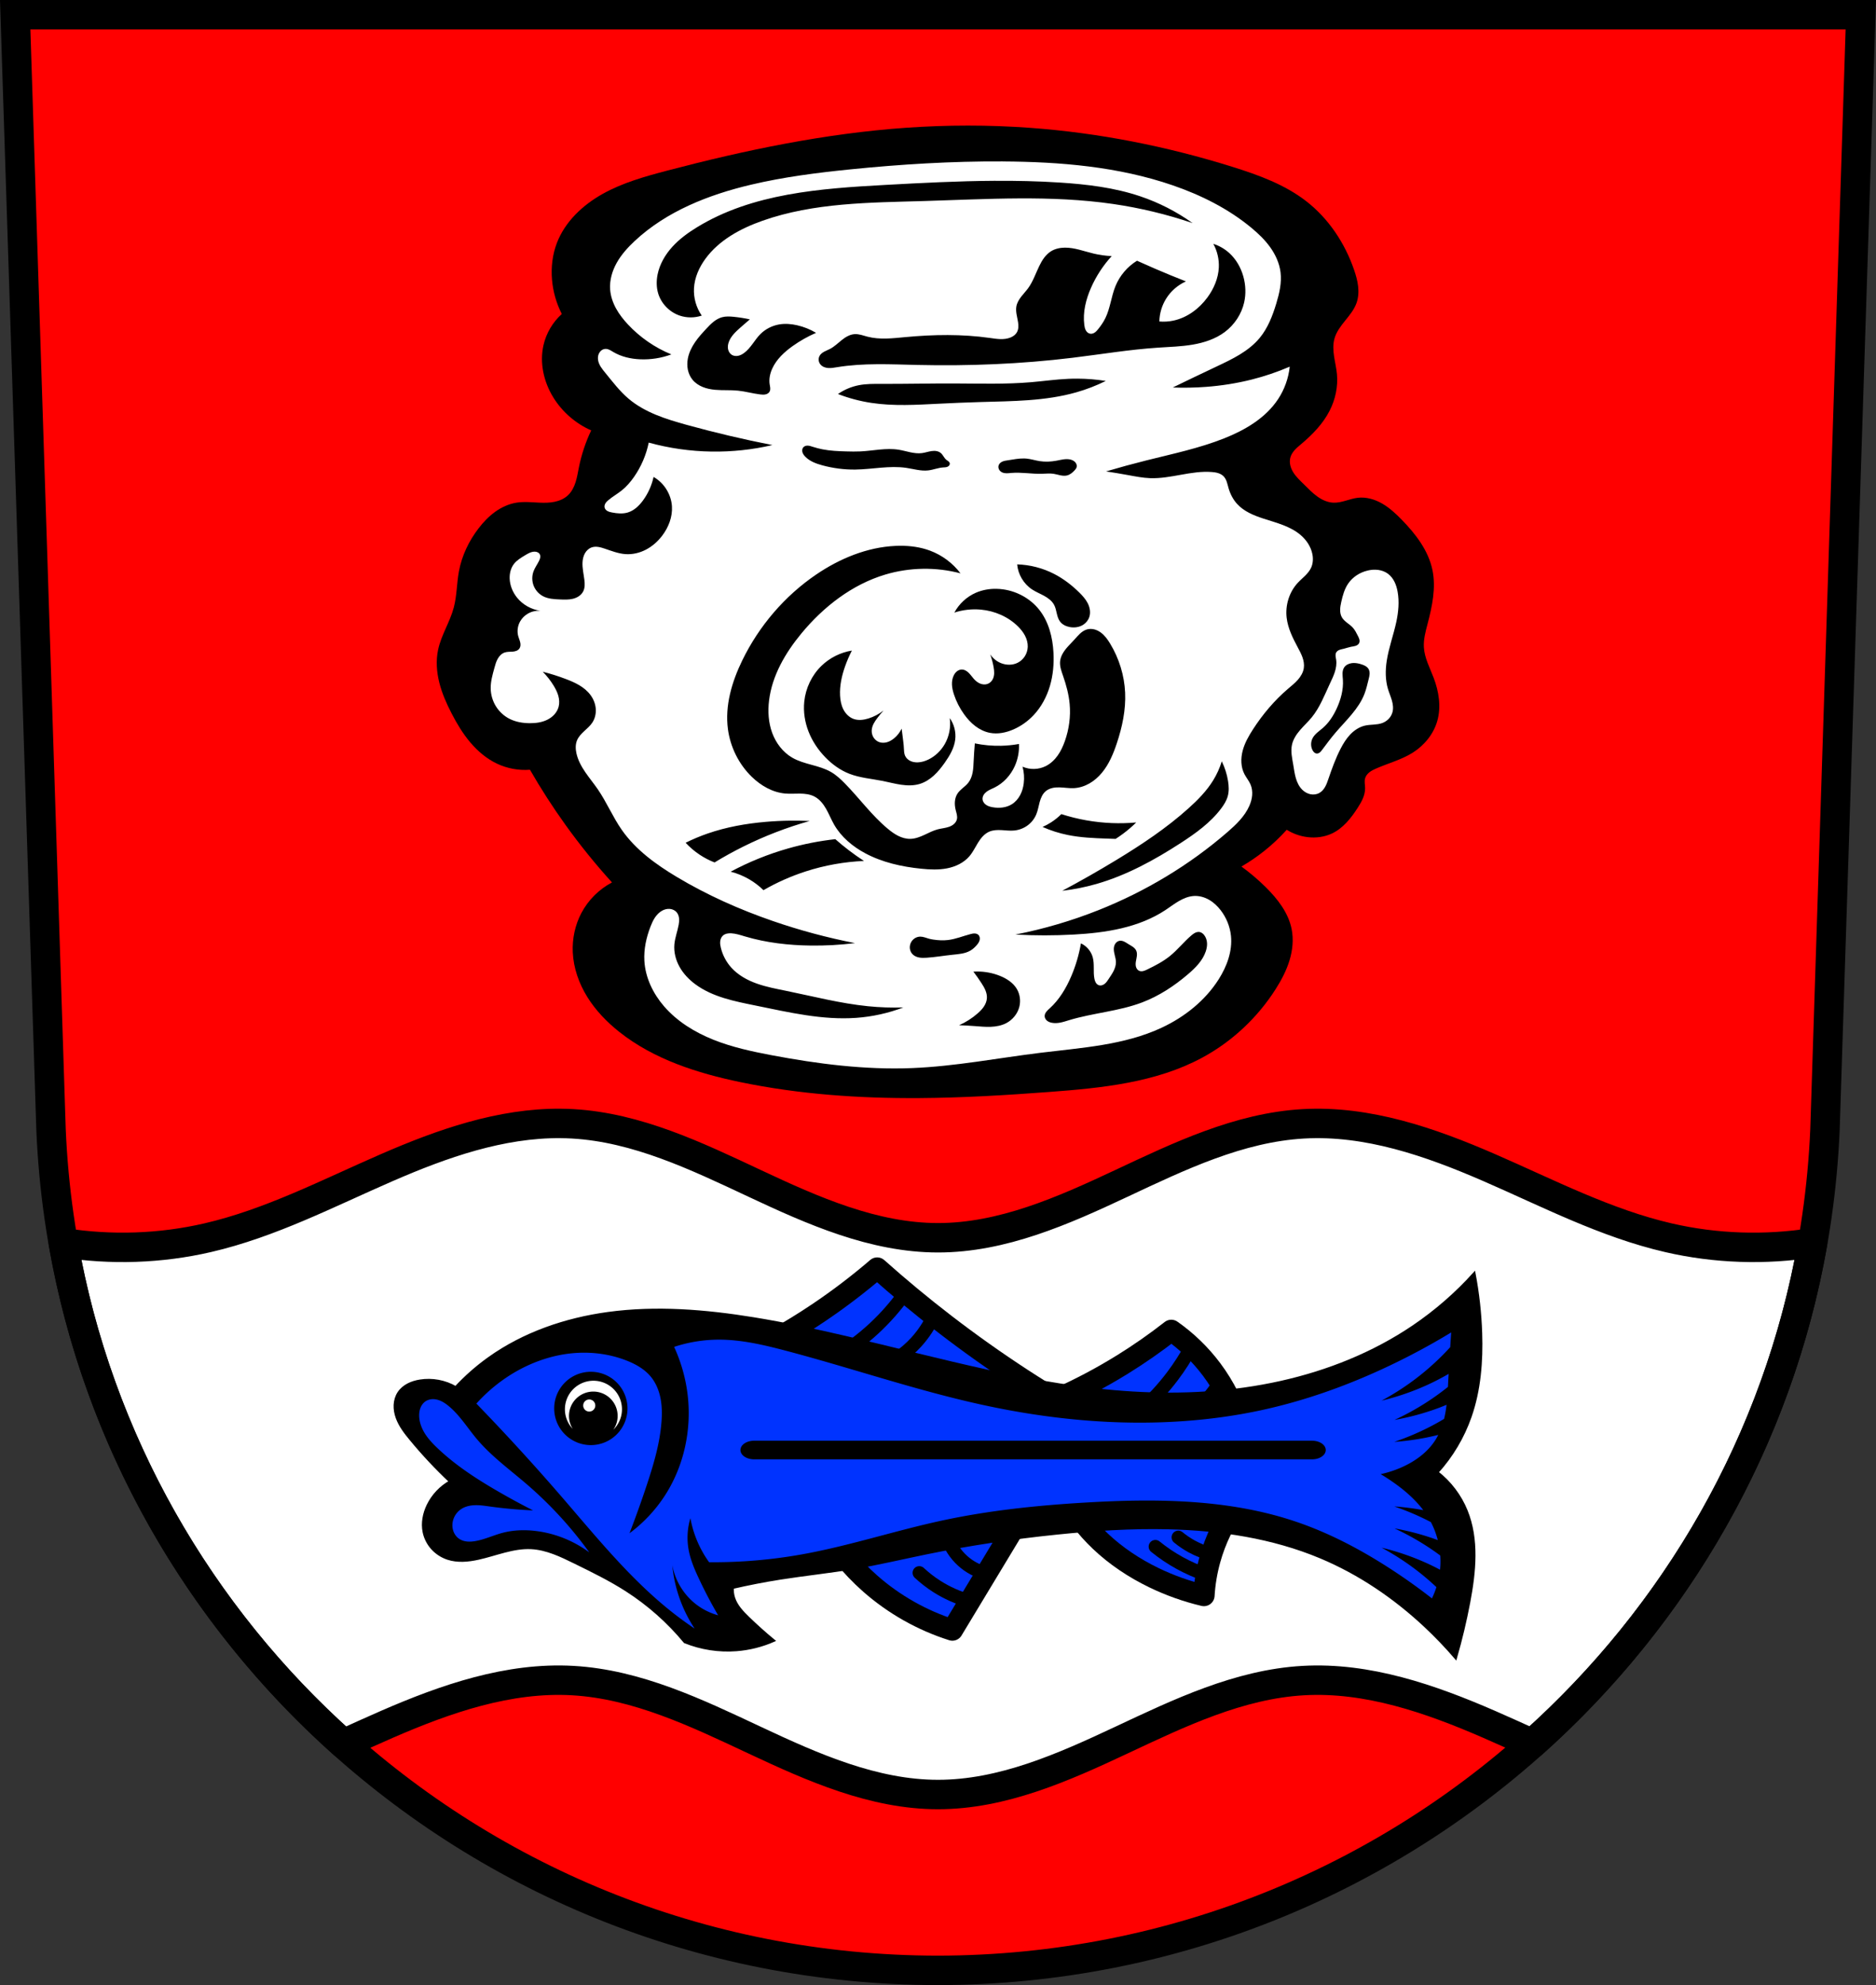
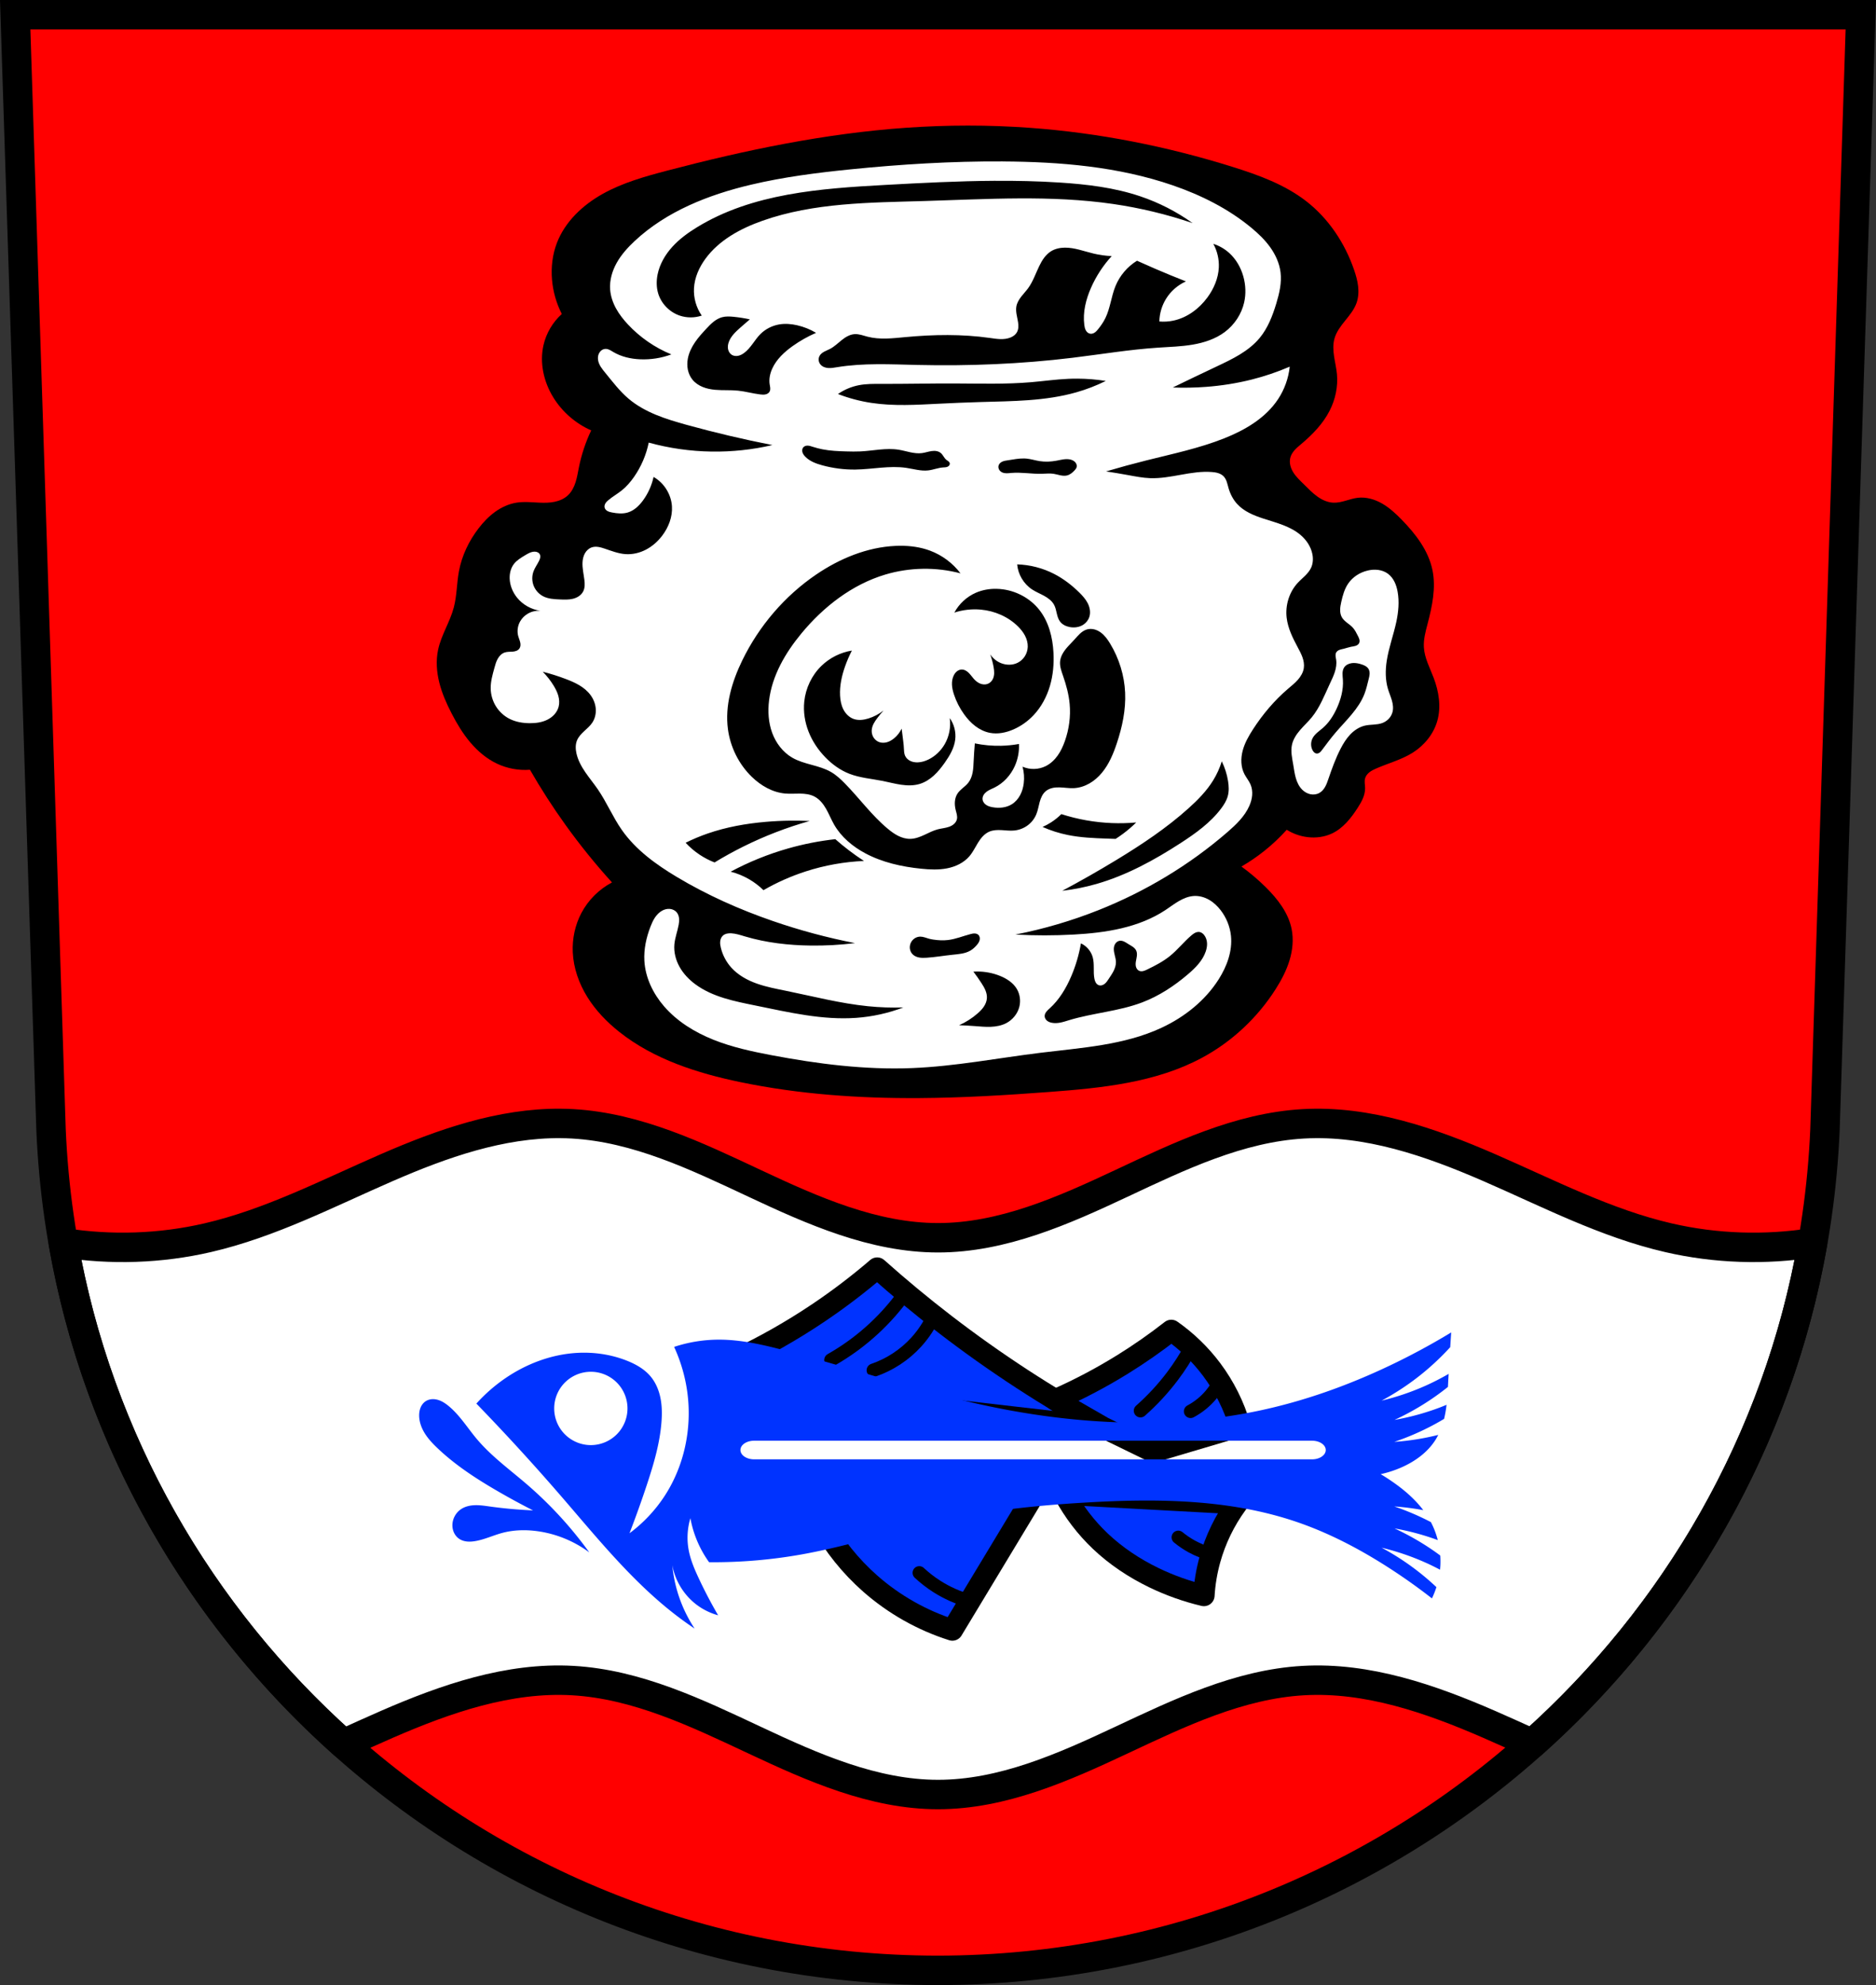
<svg xmlns="http://www.w3.org/2000/svg" width="701.33" height="741.77" viewBox="0 0 701.334 741.769">
  <rect x="0" y="0" width="701.334" height="741.769" fill="#333333" stroke="none" />
  <g transform="translate(-28.16-90.62)">
    <g fill-rule="evenodd">
      <path d="m33.841 96.12l13.398 416.62c7.415 175.25 153.92 314.05 331.59 314.14 177.51-.215 324.07-139.06 331.59-314.14l13.398-416.62h-344.98z" fill="#f00" />
      <g stroke="#000">
        <g stroke-width="11">
          <path d="m209.64 419.79c-22.429-.197-44.37 7.518-65.02 16.504-22.04 9.585-43.609 20.811-67.02 26.21-17.638 4.071-36.05 4.664-53.936 1.863 12.916 73.896 50.85 139.17 104.72 187.24 5.407-2.449 10.806-4.91 16.234-7.271 22.04-9.585 45.525-17.727 69.52-16.359 23.981 1.367 46.29 12.07 68.03 22.277 21.744 10.205 44.486 20.297 68.51 20.297 24.02 0 46.76-10.09 68.5-20.297 21.744-10.205 44.05-20.911 68.03-22.277 23.991-1.367 47.48 6.774 69.52 16.359 5.38 2.34 10.732 4.78 16.09 7.207 53.892-48.07 91.87-113.33 104.84-187.17-17.872 2.795-36.28 2.202-53.904-1.867-23.414-5.404-44.988-16.629-67.02-26.21-22.04-9.585-45.525-17.725-69.52-16.357-23.981 1.367-46.29 12.07-68.03 22.277-21.744 10.205-44.48 20.295-68.5 20.295-24.02 0-46.762-10.09-68.51-20.295-21.744-10.205-44.05-20.911-68.03-22.277-1.499-.085-2.997-.133-4.492-.146z" transform="translate(28.16 90.62)" fill="#fff" stroke-linejoin="round" />
          <path d="m33.84 96.12l13.398 416.62c7.415 175.25 153.92 314.05 331.59 314.14 177.51-.215 324.07-139.06 331.59-314.14l13.398-416.62h-344.98z" fill="none" />
        </g>
        <path d="m335.18 659.59c4.742 8.566 10.969 16.308 18.32 22.776 8.886 7.818 19.413 13.762 30.698 17.33l30.2-50.01c-10.714-2.297-21.741-3.132-32.679-2.476-16.13.969-32.06 5.205-46.543 12.378z" fill="#03f" stroke-linejoin="round" stroke-width="8" />
        <g fill="none" stroke-linecap="round" stroke-width="5">
          <path d="m390.72 688.89c-4.37-1.197-8.557-3.057-12.376-5.496-2.321-1.483-4.507-3.178-6.52-5.058" />
-           <path d="m396.94 678.6c-3.302-.83-6.395-2.481-8.921-4.765-2.682-2.424-4.719-5.557-5.845-8.993" />
        </g>
        <path d="m426.09 648.96c3.489 6.486 8.02 12.413 13.354 17.487 5.883 5.591 12.728 10.13 20.03 13.672 5.984 2.902 12.287 5.145 18.759 6.677.272-4.513 1.019-8.997 2.226-13.354 2.085-7.533 5.551-14.682 10.174-20.984l-64.54-3.497z" fill="#03f" stroke-linejoin="round" stroke-width="8" />
        <g fill="none" stroke-linecap="round" stroke-width="5">
-           <path d="m479.17 679.06c-3.457-1.168-6.81-2.644-10.01-4.405-3.2-1.763-6.244-3.811-9.08-6.111" />
          <path d="m481.06 671.4c-2.575-.669-5.067-1.659-7.4-2.939-1.771-.972-3.45-2.11-5.01-3.395" />
        </g>
        <path d="m302.55 599.04c10.919-5.102 21.444-11.05 31.45-17.766 7.685-5.16 15.06-10.774 22.09-16.805 8.148 7.263 16.558 14.231 25.21 20.887 18.719 14.403 38.566 27.339 59.3 38.652l-119.08-13.684-18.966-11.284z" fill="#03f" stroke-linejoin="round" stroke-width="8" />
        <g fill="none" stroke-linecap="round" stroke-width="5">
          <path d="m366.65 573.59c-3.441 4.871-7.391 9.383-11.765 13.438-4.882 4.526-10.292 8.483-16.09 11.764" />
          <path d="m377.24 582.2c-1.644 3.601-3.849 6.946-6.51 9.878-4.357 4.801-9.948 8.473-16.09 10.563" />
        </g>
        <path d="m422.67 613.69c8.67-3.81 17.07-8.227 25.12-13.21 6.309-3.903 12.403-8.153 18.246-12.724 5.776 4.04 10.903 9 15.12 14.645 4.742 6.338 8.339 13.53 10.563 21.13l-32.41 9.603-18.726-9.123-17.923-10.317z" fill="#03f" stroke-linejoin="round" stroke-width="8" />
        <g fill="none" stroke-linecap="round" stroke-width="5">
          <path d="m473.54 593.86c-2.064 3.815-4.413 7.475-7.02 10.939-3.548 4.713-7.577 9.06-12 12.964" />
          <path d="m484.18 606.78c-.888 1.776-1.983 3.45-3.255 4.975-2.126 2.55-4.751 4.683-7.682 6.242" />
        </g>
-         <path d="m309.93 583.34c-17.999-2.925-36.397-4.441-54.46-1.981-15.89 2.164-31.519 7.505-44.562 16.835-4.478 3.203-8.632 6.859-12.378 10.893-3.995-2.325-8.806-3.216-13.369-2.476-1.539.25-3.059.683-4.44 1.407-1.381.724-2.621 1.75-3.482 3.049-.885 1.336-1.347 2.931-1.425 4.532-.077 1.601.22 3.208.759 4.717 1.078 3.02 3.082 5.607 5.122 8.08 4.61 5.588 9.575 10.884 14.854 15.844-3.631 2.01-6.615 5.173-8.417 8.912-1.475 3.06-2.162 6.573-1.485 9.903.463 2.28 1.56 4.424 3.121 6.149 1.561 1.724 3.582 3.03 5.791 3.754 3.65 1.204 7.636.83 11.388 0 6.602-1.461 13.05-4.304 19.805-3.961 5.776.294 11.148 2.898 16.339 5.446 6.566 3.223 13.155 6.446 19.31 10.398 8.198 5.264 15.576 11.803 21.786 19.31 6.095 2.454 12.76 3.479 19.31 2.971 4.772-.37 9.479-1.547 13.864-3.466-3.242-2.684-6.381-5.493-9.408-8.417-2.231-2.155-4.47-4.483-5.446-7.427-.422-1.271-.591-2.625-.495-3.961 5.898-1.367 11.845-2.523 17.825-3.466 9.223-1.454 18.522-2.401 27.728-3.961 8.968-1.52 17.827-3.619 26.737-5.446 16.196-3.321 32.572-5.743 49.02-7.427 13.816-1.415 27.707-2.31 41.591-1.981 19.432.461 39.01 3.389 56.941 10.893 14.476 6.06 27.66 15.02 39.12 25.747 4.01 3.751 7.81 7.72 11.388 11.883 1.972-6.85 3.625-13.792 4.951-20.796 2.15-11.355 3.37-23.462-.99-34.16-2.293-5.628-6.091-10.635-10.893-14.359 5.461-6.01 9.698-13.13 12.378-20.796 3.479-9.951 4.311-20.657 3.961-31.19-.248-7.476-1.077-14.933-2.476-22.281-6.757 7.488-14.423 14.15-22.776 19.805-14.914 10.09-31.938 16.878-49.51 20.796-18.15 4.045-36.896 5.075-55.46 3.961-36.465-2.188-71.864-12.515-107.44-20.796-11.32-2.635-22.692-5.068-34.16-6.932z" />
      </g>
      <path d="m570.69 588.5c-7.447 4.516-15.12 8.654-22.988 12.395-15.677 7.457-32.14 13.338-49.13 16.904-9.136 1.918-18.411 3.164-27.723 3.83-25.27 1.808-50.75-.674-75.5-6.084-24.897-5.442-49.05-13.808-73.7-20.285-8.195-2.154-16.544-4.11-25.02-4.057-5.581.035-11.155.952-16.453 2.705 2.495 5.419 4.174 11.215 4.959 17.13 1.757 13.228-1.114 27.1-8.34 38.31-3.53 5.481-8.06 10.317-13.297 14.199 2.327-6.03 4.508-12.12 6.537-18.256 2.501-7.563 4.787-15.274 5.408-23.21.235-3 .227-6.04-.357-8.994-.584-2.953-1.768-5.826-3.699-8.135-2.283-2.729-5.484-4.541-8.789-5.859-5.979-2.386-12.508-3.327-18.934-2.93-9.506.587-18.732 4.088-26.594 9.465-3.964 2.712-7.605 5.898-10.818 9.467 10.92 11.264 21.519 22.841 31.779 34.709 13.403 15.504 26.375 31.649 42.596 44.17 2.344 1.81 4.75 3.539 7.213 5.184-2.833-4.279-5.02-8.983-6.469-13.906-.936-3.182-1.564-6.455-1.871-9.758 1.062 5.883 4.437 11.316 9.24 14.875 2.362 1.75 5.05 3.057 7.889 3.832-2.607-4.472-5.01-9.06-7.211-13.75-1.629-3.474-3.156-7.04-3.832-10.816-.696-3.887-.463-7.939.676-11.721.621 3.423 1.685 6.764 3.156 9.916 1.07 2.292 2.353 4.484 3.83 6.537 11.627.103 23.264-.879 34.709-2.93 17.653-3.163 34.758-8.84 52.29-12.621 17.78-3.835 35.932-5.705 54.09-6.762 26.378-1.535 53.41-1.282 78.43 7.211 11.928 4.049 23.19 9.91 33.809 16.68 5.82 3.709 11.462 7.695 16.902 11.943.659-1.36 1.217-2.768 1.678-4.207-2.246-2.111-4.588-4.121-7.03-6.01-4.234-3.277-8.741-6.201-13.459-8.732 5.747 1.378 11.364 3.298 16.752 5.727 1.725.778 3.419 1.624 5.094 2.504.049-.484.09-.968.117-1.453.072-1.282.05-2.567-.035-3.848-1.035-.766-2.08-1.518-3.145-2.242-4.428-3.01-9.106-5.654-13.971-7.891 5.511.968 10.933 2.435 16.186 4.363-.598-2.331-1.459-4.591-2.58-6.721-4.404-2.292-8.978-4.259-13.682-5.848 3.635.25 7.256.714 10.838 1.383-2.96-3.909-6.73-7.219-10.74-10.07-1.681-1.197-3.411-2.325-5.184-3.381 2.628-.572 5.198-1.403 7.662-2.479 5.12-2.235 9.874-5.639 12.848-10.367.371-.59.702-1.202 1.016-1.822-5.389 1.35-10.897 2.229-16.439 2.609 5.073-1.714 10-3.85 14.723-6.379 1.316-.705 2.611-1.446 3.893-2.211.219-.887.404-1.782.559-2.68.148-.857.264-1.719.367-2.582-.795.326-1.589.655-2.393.959-5.527 2.093-11.251 3.665-17.07 4.688 4.865-2.237 9.543-4.88 13.971-7.891 2.062-1.402 4.067-2.886 6.01-4.443.032-.628.064-1.257.096-1.885.049-.994.113-1.988.166-2.982-2.699 1.555-5.467 2.991-8.307 4.271-5.388 2.429-11 4.348-16.752 5.727 4.718-2.532 9.225-5.455 13.459-8.732 4.379-3.389 8.459-7.162 12.193-11.25.12-1.838.234-3.676.367-5.514m-321.643 14.707a13.701 13.701 0 0 1 13.701 13.701 13.701 13.701 0 0 1 -13.701 13.701 13.701 13.701 0 0 1 -13.701 -13.701 13.701 13.701 0 0 1 13.701 -13.701m-58.965 10.23c-.196 0-.391.008-.586.027-.779.077-1.545.324-2.201.752-.855.557-1.496 1.408-1.889 2.35-.392.942-.545 1.97-.539 2.99.014 2.385.879 4.71 2.146 6.73 1.267 2.02 2.927 3.764 4.652 5.41 6.733 6.422 14.606 11.526 22.66 16.186 4.305 2.491 8.677 4.865 13.11 7.121-5.414-.227-10.818-.712-16.186-1.455-1.813-.251-3.633-.533-5.463-.484-1.829.048-3.691.448-5.219 1.455-1.797 1.184-3.02 3.201-3.238 5.342-.113 1.112.039 2.255.479 3.283.44 1.028 1.172 1.936 2.111 2.543.843.545 1.83.84 2.828.945.998.105 2.01.025 2.998-.137 3.508-.573 6.764-2.155 10.197-3.074 4.255-1.139 8.747-1.243 13.11-.648 7 .954 13.754 3.711 19.424 7.932-6.737-9.346-14.579-17.895-23.309-25.412-6.406-5.516-13.334-10.524-18.775-16.994-3.48-4.138-6.346-8.867-10.521-12.303-1.209-.995-2.545-1.882-4.053-2.305-.565-.158-1.152-.251-1.738-.254m120.01 15.535h208.59c2.832 0 5.113 1.551 5.113 3.477 0 1.926-2.281 3.477-5.113 3.477h-208.59c-2.832 0-5.111-1.551-5.111-3.477 0-1.926 2.279-3.477 5.111-3.477" fill="#03f" />
    </g>
-     <path d="m250.015 606.558a10.664 10.664 0 0 0 -10.664 10.664 10.664 10.664 0 0 0 2.92 7.322 9.095 9.095 0 0 1 -1.4 -4.842 9.095 9.095 0 0 1 9.094 -9.096 9.095 9.095 0 0 1 9.096 9.096 9.095 9.095 0 0 1 -1.615 5.166 10.664 10.664 0 0 0 3.234 -7.646 10.664 10.664 0 0 0 -10.664 -10.664m-1.568 6.998a2.261 2.261 0 0 0 -2.26 2.262 2.261 2.261 0 0 0 2.26 2.26 2.261 2.261 0 0 0 2.262 -2.26 2.261 2.261 0 0 0 -2.262 -2.262" fill="#fff" />
    <g fill-rule="evenodd">
      <path d="m256.94 420.36c-4.846 2.552-8.893 6.599-11.445 11.445-2.357 4.475-3.436 9.597-3.205 14.65.271 5.919 2.315 11.688 5.442 16.721 3.127 5.03 7.31 9.357 11.955 13.04 12.937 10.247 29.16 15.422 45.32 18.77 21.944 4.546 44.43 6.093 66.84 5.952 16.197-.102 32.376-1.079 48.53-2.289 19.645-1.471 39.887-3.467 57.23-12.819 11.144-6.01 20.681-14.949 27.468-25.637 2.126-3.348 3.998-6.889 5.155-10.683 1.157-3.794 1.577-7.861.797-11.75-1.218-6.069-5.218-11.207-9.614-15.565-2.847-2.823-5.911-5.428-9.156-7.783 3.044-1.761 5.954-3.752 8.698-5.951 2.952-2.365 5.711-4.971 8.241-7.783 2.353 1.467 5.03 2.412 7.783 2.747 3.105.378 6.331-.032 9.156-1.373 4.149-1.97 7.136-5.747 9.614-9.614.714-1.114 1.402-2.252 1.915-3.472.513-1.22.849-2.53.832-3.853-.008-.613-.091-1.223-.131-1.835-.04-.612-.034-1.236.131-1.827.256-.916.884-1.694 1.633-2.281.748-.587 1.616-1 2.487-1.381 4.578-2 9.51-3.281 13.734-5.952 4.328-2.736 7.774-6.973 9.156-11.903 1.472-5.251.562-10.925-1.373-16.02-1.429-3.763-3.429-7.427-3.662-11.445-.171-2.943.627-5.846 1.373-8.698 1.722-6.583 3.207-13.479 1.831-20.14-1.502-7.277-6.256-13.451-11.445-18.77-2.224-2.28-4.582-4.478-7.342-6.069-2.76-1.59-5.975-2.545-9.139-2.172-1.551.183-3.046.675-4.548 1.104-1.502.429-3.048.799-4.608.727-2.21-.102-4.301-1.093-6.089-2.397-1.788-1.304-3.319-2.92-4.898-4.47-1.411-1.385-2.884-2.744-3.934-4.419-.525-.838-.939-1.752-1.152-2.717-.213-.965-.22-1.984.05-2.935.3-1.06.931-2 1.675-2.815.744-.813 1.603-1.51 2.445-2.221 4.165-3.514 8.05-7.511 10.53-12.361 2.158-4.212 3.194-9.02 2.747-13.734-.212-2.226-.746-4.408-1.075-6.62-.329-2.212-.449-4.504.159-6.656.712-2.522 2.362-4.659 4.01-6.699 1.646-2.039 3.357-4.108 4.233-6.578.704-1.985.827-4.144.591-6.237-.236-2.093-.822-4.132-1.506-6.124-3.43-9.989-9.513-19.16-17.855-25.637-8.02-6.232-17.773-9.781-27.468-12.819-24.614-7.712-50.09-12.756-75.81-14.629-15.447-1.125-30.974-1.108-46.42-.021-30.2 2.125-59.99 8.324-89.27 16.02-8.264 2.173-16.587 4.503-24.05 8.663-7.464 4.16-14.09 10.371-17.15 18.348-1.669 4.349-2.227 9.09-1.831 13.734.38 4.455 1.631 8.835 3.662 12.819-3.397 3.058-5.823 7.179-6.846 11.634-1.519 6.609.092 13.72 3.642 19.497 3.335 5.428 8.358 9.802 14.192 12.361-2.076 4.369-3.618 8.993-4.578 13.734-.381 1.88-.672 3.785-1.251 5.614-.578 1.829-1.469 3.605-2.87 4.915-1.361 1.274-3.138 2.041-4.962 2.424-1.824.382-3.705.399-5.568.323-2.903-.118-5.829-.456-8.698 0-2.891.46-5.622 1.722-7.998 3.432-2.376 1.71-4.411 3.86-6.194 6.182-3.61 4.701-6.241 10.196-7.325 16.02-.832 4.473-.757 9.103-1.915 13.504-1.432 5.44-4.688 10.296-5.868 15.796-.868 4.047-.564 8.286.442 12.301 1.01 4.01 2.695 7.828 4.594 11.505 1.969 3.812 4.186 7.522 6.954 10.801 2.767 3.279 6.109 6.128 9.985 7.969 3.828 1.819 8.135 2.616 12.361 2.289 4.075 7.085 8.508 13.963 13.276 20.601 5.384 7.495 11.195 14.683 17.397 21.517" />
      <path d="m374.82 60.32c-19.03-.106-38.06 1.061-56.998 2.975-12.453 1.258-24.901 2.844-37.08 5.723-15.856 3.747-31.592 9.932-43.492 21.06-2.553 2.387-4.929 5.01-6.648 8.05-1.719 3.043-2.757 6.541-2.508 10.03.178 2.482 1 4.892 2.193 7.08 1.192 2.184 2.748 4.153 4.445 5.973 4.525 4.851 10.111 8.705 16.252 11.215-3.719 1.375-7.713 2-11.674 1.832-3.513-.151-7.05-.948-10.07-2.748-.431-.257-.851-.534-1.303-.754-.452-.22-.941-.38-1.443-.389-.474-.008-.947.122-1.357.359-.411.237-.76.578-1.02.975-.52.793-.676 1.789-.549 2.729.127.94.521 1.828 1.021 2.633.501.805 1.111 1.538 1.711 2.271 2.733 3.341 5.359 6.816 8.646 9.613 6.111 5.198 14.03 7.671 21.762 9.803 10.583 2.918 21.275 5.439 32.05 7.555-7.44 1.728-15.09 2.546-22.727 2.432-7.937-.119-15.857-1.247-23.512-3.348-.933 4.587-2.815 8.979-5.494 12.818-1.303 1.867-2.801 3.612-4.578 5.04-1.621 1.298-3.456 2.316-5.04 3.664-.411.351-.809.729-1.084 1.193-.138.232-.244.486-.299.75-.054.264-.055.541 0 .803.07.283.215.544.406.764.191.22.427.398.682.539.509.283 1.087.416 1.658.529 1.966.389 4.03.583 5.951 0 2.38-.723 4.264-2.564 5.723-4.578 1.876-2.591 3.209-5.574 3.891-8.699 3.918 2.218 6.59 6.495 6.867 10.988.243 3.937-1.268 7.852-3.662 10.986-1.619 2.12-3.655 3.94-6.02 5.178-2.362 1.238-5.056 1.88-7.717 1.689-2.685-.192-5.229-1.205-7.781-2.061-.777-.261-1.565-.508-2.377-.625-.812-.117-1.656-.097-2.432.168-1.085.37-1.974 1.208-2.539 2.205-.565.997-.824 2.145-.895 3.289-.137 2.225.414 4.425.688 6.637.091.735.151 1.478.1 2.217-.051.739-.215 1.476-.557 2.133-.374.72-.952 1.327-1.625 1.781-.673.454-1.438.761-2.227.953-1.577.384-3.226.313-4.848.242-2.11-.092-4.292-.197-6.18-1.145-1.644-.825-2.962-2.277-3.629-3.99-.667-1.714-.679-3.672-.035-5.395.514-1.376 1.414-2.573 2.061-3.893.193-.395.367-.806.434-1.24.066-.435.018-.898-.205-1.277-.181-.307-.467-.544-.791-.693-.324-.149-.683-.215-1.039-.223-.661-.015-1.315.162-1.922.424-.607.262-1.174.61-1.74.951-1.499.904-3.05 1.818-4.121 3.203-1.191 1.54-1.674 3.549-1.602 5.494.096 2.578 1.128 5.085 2.746 7.096 2.156 2.679 5.369 4.461 8.773 4.93-1.607-.127-3.25.226-4.652 1.021-1.235.701-2.284 1.737-2.977 2.977-.923 1.653-1.192 3.67-.688 5.494.212.767.553 1.495.73 2.271.088.388.136.789.102 1.186-.034.397-.152.79-.373 1.121-.271.406-.687.701-1.139.887-.452.185-.939.265-1.426.305-.973.079-1.976-.002-2.904.299-.582.188-1.111.522-1.559.939-.448.417-.815.917-1.113 1.451-.597 1.068-.919 2.263-1.244 3.443-.681 2.476-1.401 4.987-1.373 7.555.025 2.36.701 4.711 1.941 6.719 1.241 2.01 3.044 3.668 5.154 4.727 2.321 1.164 4.956 1.591 7.553 1.602 2.23.009 4.507-.292 6.506-1.281 1-.495 1.921-1.16 2.666-1.99.745-.83 1.31-1.828 1.588-2.908.341-1.326.241-2.742-.127-4.061-.368-1.319-.996-2.551-1.705-3.723-1.157-1.911-2.544-3.683-4.121-5.266 2.949.748 5.856 1.666 8.699 2.748 1.725.656 3.435 1.376 5.02 2.326 1.582.95 3.04 2.141 4.139 3.625 1.09 1.472 1.808 3.233 1.963 5.059.154 1.826-.269 3.711-1.275 5.242-.807 1.229-1.949 2.192-3.03 3.191-1.079.999-2.134 2.088-2.695 3.447-.622 1.506-.575 3.214-.23 4.807.558 2.578 1.851 4.942 3.338 7.121 1.487 2.179 3.182 4.207 4.674 6.383 3.31 4.826 5.58 10.309 8.928 15.11 5.209 7.47 12.787 12.949 20.602 17.625 11.329 6.78 23.456 12.177 35.938 16.48 10.02 3.454 20.275 6.209 30.674 8.24-5.465.673-10.975.979-16.48.916-8.346-.096-16.723-1.05-24.723-3.434-1.654-.493-3.312-1.05-5.04-1.145-.571-.031-1.15-.009-1.705.127-.555.136-1.088.392-1.5.789-.583.562-.885 1.37-.955 2.176-.07.806.071 1.617.268 2.402.677 2.709 2.02 5.251 3.893 7.324 2.543 2.818 5.977 4.708 9.555 5.977 3.577 1.269 7.328 1.962 11.05 2.723 10.122 2.07 20.16 4.684 30.443 5.723 4.409.445 8.848.598 13.277.457-5.644 2.145-11.604 3.462-17.627 3.893-12.617.902-25.14-2.052-37.539-4.578-7.919-1.614-16.177-3.189-22.662-8.01-2.347-1.745-4.415-3.905-5.844-6.457-1.429-2.552-2.195-5.509-1.939-8.422.219-2.492 1.163-4.863 1.604-7.326.14-.784.229-1.583.148-2.375-.08-.792-.339-1.581-.836-2.203-.627-.783-1.603-1.25-2.602-1.342-.999-.092-2.01.173-2.893.656-1.1.604-1.995 1.536-2.691 2.58-.696 1.044-1.205 2.201-1.658 3.371-1.581 4.078-2.543 8.452-2.289 12.818.364 6.252 3.233 12.199 7.326 16.939 4.917 5.694 11.521 9.744 18.508 12.533 6.987 2.789 14.387 4.384 21.779 5.779 17.279 3.261 34.848 5.506 52.42 4.807 16.13-.642 32.05-3.755 48.07-5.723 15.385-1.889 31.28-2.825 45.32-9.385 8.551-3.994 16.234-10.115 21.289-18.08 3.072-4.844 5.174-10.547 4.578-16.252-.364-3.483-1.74-6.849-3.891-9.613-1.188-1.526-2.62-2.881-4.299-3.842-1.679-.96-3.613-1.514-5.545-1.424-2.02.095-3.956.882-5.709 1.895-1.753 1.013-3.36 2.255-5.05 3.371-10 6.61-22.365 8.505-34.34 9.156-7.241.394-14.505.394-21.746 0 10.63-2.082 21.07-5.151 31.13-9.156 17.48-6.956 33.845-16.761 48.07-29.07 3.263-2.824 6.498-5.893 8.24-9.842.555-1.259.95-2.597 1.063-3.969.113-1.371-.063-2.778-.605-4.04-.594-1.385-1.598-2.554-2.289-3.893-1.364-2.645-1.411-5.824-.658-8.703.753-2.879 2.247-5.507 3.863-8.01 3.627-5.606 7.973-10.767 13.05-15.11 1.27-1.087 2.593-2.127 3.701-3.379 1.109-1.252 2.01-2.75 2.252-4.404.201-1.362-.052-2.759-.514-4.057-.461-1.297-1.125-2.513-1.775-3.727-1.858-3.469-3.65-7.079-4.121-10.986-.564-4.673.926-9.593 4.121-13.05.868-.939 1.846-1.766 2.754-2.666.907-.9 1.754-1.892 2.281-3.057.706-1.561.791-3.355.457-5.04-.551-2.772-2.206-5.252-4.348-7.096-3.886-3.346-9.09-4.594-13.965-6.18-3.615-1.176-7.286-2.68-9.842-5.494-1.528-1.683-2.58-3.766-3.205-5.951-.219-.765-.388-1.546-.65-2.297-.262-.751-.625-1.482-1.18-2.053-.55-.567-1.269-.952-2.02-1.193-.752-.241-1.541-.347-2.328-.41-7.739-.624-15.36 2.57-23.12 2.289-2.774-.101-5.51-.645-8.24-1.145-2.739-.501-5.488-.959-8.242-1.373 5.01-1.478 10.04-2.851 15.11-4.119 9.778-2.45 19.703-4.521 29.07-8.24 7.84-3.112 15.496-7.611 20.14-14.65 2.389-3.62 3.895-7.819 4.35-12.133-4.593 1.976-9.343 3.585-14.191 4.807-5.627 1.418-11.382 2.314-17.17 2.748-4.112.309-8.241.385-12.361.229 5.401-2.628 10.819-5.222 16.252-7.783 5.928-2.794 12.08-5.703 16.252-10.758 3.039-3.683 4.797-8.248 6.182-12.818 1.148-3.787 2.082-7.746 1.602-11.674-.415-3.391-1.882-6.598-3.869-9.377-1.987-2.779-4.485-5.158-7.119-7.334-8.601-7.103-18.751-12.163-29.3-15.795-20.344-7-42.12-8.806-63.63-8.926m-3.092 7.23c8.141-.051 16.277.122 24.404.645 10.186.655 20.425 1.879 30.1 5.129 6.989 2.347 13.625 5.741 19.619 10.03-9.639-3.277-19.577-5.669-29.652-7.135-23.351-3.398-47.09-1.806-70.68-1.115-20.37.596-41.2.588-60.42 7.357-8.214 2.893-16.277 7.231-21.404 14.27-2.331 3.201-4.01 6.972-4.236 10.926-.209 3.613.83 7.286 2.898 10.256-2.651.9-5.599.9-8.25 0-3.774-1.281-6.873-4.435-8.03-8.25-.695-2.301-.702-4.779-.223-7.135.785-3.858 2.846-7.381 5.492-10.297 2.646-2.916 5.865-5.26 9.223-7.316 20.752-12.707 46.16-14.496 70.46-15.83 13.553-.744 27.13-1.452 40.699-1.537m81.893 23.559c2.215.709 4.275 1.901 5.992 3.469 2.522 2.302 4.272 5.384 5.201 8.67.897 3.17 1.047 6.563.316 9.775-.997 4.383-3.648 8.351-7.252 11.04-3.471 2.588-7.711 3.973-11.979 4.703-4.268.73-8.611.843-12.932 1.129-10.721.709-21.34 2.487-32.01 3.785-19.235 2.341-38.646 3.122-58.02 2.68-10.04-.229-20.15-.781-30.05.846-1.077.177-2.164.379-3.252.299-.544-.04-1.085-.152-1.586-.367-.501-.215-.962-.535-1.311-.955-.355-.429-.588-.959-.656-1.512-.069-.553.028-1.125.281-1.621.368-.722 1.036-1.246 1.746-1.637.71-.39 1.477-.668 2.195-1.043 1.6-.835 2.911-2.118 4.32-3.246.705-.564 1.443-1.095 2.246-1.506.803-.411 1.676-.702 2.576-.768 1.664-.121 3.274.526 4.889.947 4.602 1.202 9.454.601 14.189.156 10.489-.984 21.1-1.16 31.531.316 1.291.183 2.583.392 3.887.43 1.303.038 2.628-.101 3.838-.588.953-.384 1.843-1.01 2.365-1.893.33-.558.502-1.2.561-1.846.059-.646.006-1.296-.088-1.938-.147-.999-.397-1.98-.564-2.977-.168-.996-.253-2.02-.066-3.01.249-1.327.968-2.521 1.793-3.59.825-1.069 1.769-2.044 2.566-3.133 1.824-2.49 2.818-5.473 4.154-8.256 1.04-2.167 2.375-4.307 4.416-5.576 1.542-.958 3.386-1.346 5.201-1.361 3.66-.031 7.159 1.364 10.721 2.209 2.223.528 4.496.844 6.779.945-3.196 3.486-5.816 7.497-7.725 11.824-1.921 4.355-3.126 9.152-2.521 13.873.091.707.225 1.425.57 2.049.173.312.396.598.674.822.278.224.611.385.963.441.598.096 1.213-.113 1.713-.455.5-.342.9-.808 1.281-1.279 1.028-1.272 1.963-2.63 2.682-4.1 1.842-3.769 2.193-8.101 3.783-11.982 1.595-3.894 4.455-7.257 8.04-9.459 2.25 1.021 4.51 2.02 6.779 2.994 3.81 1.639 7.646 3.217 11.508 4.73-3.038 1.356-5.655 3.639-7.41 6.465-1.581 2.544-2.461 5.519-2.521 8.514 1.737.148 3.496.041 5.203-.316 5.151-1.077 9.653-4.43 12.77-8.67 2.399-3.263 4.07-7.15 4.258-11.195.142-3.056-.577-6.147-2.051-8.828m-181.49 27.14c.741-.009 1.488.049 2.225.123 2.01.203 4.01.52 5.992.947-1.22 1.038-2.43 2.088-3.627 3.152-1.725 1.533-3.489 3.186-4.258 5.361-.291.825-.426 1.72-.268 2.58.158.86.632 1.68 1.371 2.148.69.438 1.56.541 2.363.389.803-.152 1.546-.542 2.209-1.02 1.274-.917 2.279-2.155 3.215-3.416.936-1.261 1.827-2.566 2.936-3.678 1.906-1.911 4.431-3.185 7.094-3.627 2.194-.364 4.452-.174 6.621.316 2.495.564 4.9 1.526 7.096 2.838-3.049 1.324-5.961 2.964-8.672 4.887-3.163 2.244-6.132 4.977-7.725 8.514-.82 1.821-1.253 3.86-.947 5.834.07.45.177.896.213 1.35.036.454-.004.926-.213 1.33-.149.287-.378.53-.646.711-.268.181-.573.301-.889.373-.631.144-1.289.095-1.932.02-2.807-.329-5.546-1.128-8.357-1.418-2.826-.291-5.684-.064-8.514-.316-1.589-.142-3.175-.439-4.654-1.037-1.479-.598-2.853-1.508-3.859-2.746-.876-1.077-1.455-2.384-1.732-3.744-.277-1.361-.257-2.774-.002-4.139.409-2.188 1.406-4.233 2.658-6.074 1.252-1.841 2.758-3.494 4.279-5.119.833-.891 1.677-1.78 2.631-2.541.953-.761 2.026-1.395 3.203-1.717.714-.195 1.449-.272 2.189-.281m130.77 23.23c3.519.022 7.04.307 10.514.854-3.539 1.752-7.239 3.18-11.04 4.258-11.568 3.283-23.767 3.279-35.787 3.625-5.205.15-10.409.37-15.609.631-8.414.422-16.897.95-25.23-.314-4.256-.646-8.44-1.758-12.455-3.311 2.358-1.638 5.064-2.775 7.885-3.313 2.693-.513 5.455-.482 8.197-.473 9.144.032 18.289-.19 27.434-.158 9.57.034 19.16.344 28.693-.473 4.627-.396 9.235-1.056 13.875-1.26 1.172-.051 2.344-.074 3.518-.066m-100.84 25.03c.613.033 1.201.238 1.785.426 1.19.383 2.401.703 3.627.945 2.954.583 5.977.705 8.986.789 1.734.048 3.471.084 5.203 0 4.794-.234 9.606-1.388 14.346-.631 1.45.231 2.865.639 4.301.943 1.436.304 2.915.506 4.371.318 1.218-.157 2.388-.584 3.604-.756.608-.086 1.23-.107 1.834.002.604.109 1.191.353 1.656.754.412.355.714.818 1.014 1.271.3.454.612.911 1.037 1.25.238.19.508.339.746.529.119.095.229.2.32.322.091.122.161.261.193.41.06.278-.017.576-.18.809-.163.233-.405.405-.666.516-.523.222-1.109.21-1.676.252-1.873.139-3.652.889-5.518 1.104-2.743.315-5.468-.541-8.199-.945-6.307-.933-12.701.55-19.08.631-4.146.052-8.295-.493-12.297-1.576-2.367-.641-4.78-1.53-6.465-3.313-.445-.471-.839-1.013-1-1.641-.082-.314-.105-.646-.047-.965.059-.319.2-.623.42-.861.208-.225.483-.385.775-.479.292-.093.602-.122.908-.105m80.85 4.789c.29.007.579.023.869.051 1.653.159 3.247.684 4.887.945 2.087.332 4.229.231 6.307-.156 1.672-.312 3.377-.81 5.04-.475.701.141 1.388.44 1.893.947.245.246.444.54.561.867.117.327.15.686.07 1.023-.115.488-.448.894-.789 1.262-.784.846-1.716 1.624-2.838 1.893-.831.199-1.706.102-2.543-.074-.837-.177-1.656-.432-2.502-.557-1.406-.207-2.837-.043-4.258 0-3.839.117-7.681-.649-11.508-.314-.557.049-1.113.119-1.672.123-.559.004-1.125-.063-1.639-.281-.511-.217-.964-.589-1.236-1.072-.273-.484-.356-1.08-.184-1.607.108-.331.311-.627.564-.865.253-.239.557-.422.877-.559.64-.274 1.339-.366 2.027-.469 2.02-.302 4.04-.729 6.068-.682m-46.45 32.629c3.84-.026 7.696.486 11.287 1.828 4.487 1.677 8.481 4.653 11.371 8.473-9.17-2.421-19-2.266-28.09.445-12.451 3.714-23.17 12.05-31.439 22.07-5.964 7.224-10.898 15.672-12.04 24.971-.497 4.051-.248 8.242 1.152 12.08 1.4 3.834 4.01 7.289 7.543 9.328 2.237 1.29 4.76 1.986 7.25 2.67 2.49.684 5.01 1.382 7.242 2.682 1.922 1.119 3.57 2.65 5.129 4.236 5.458 5.555 10.06 11.968 16.05 16.945 1.216 1.01 2.495 1.965 3.91 2.67 1.416.705 2.981 1.157 4.563 1.121 1.82-.042 3.564-.721 5.217-1.484 1.653-.764 3.276-1.629 5.04-2.084 1.385-.357 2.836-.455 4.184-.934.674-.239 1.322-.577 1.854-1.055.532-.478.943-1.103 1.098-1.801.123-.555.081-1.136-.027-1.693-.108-.558-.28-1.101-.418-1.652-.262-1.045-.401-2.127-.318-3.201.083-1.074.396-2.141.988-3.041.521-.793 1.239-1.434 1.961-2.049.722-.615 1.463-1.22 2.051-1.965.87-1.101 1.364-2.46 1.629-3.838.265-1.378.313-2.788.379-4.189.104-2.232.252-4.461.445-6.688 3.222.666 6.521.965 9.811.891 2.242-.05 4.481-.273 6.689-.668.137 2.821-.402 5.674-1.561 8.25-1.539 3.424-4.215 6.365-7.582 8.03-1.013.499-2.093.891-2.99 1.576-.449.343-.846.76-1.119 1.254-.273.494-.417 1.068-.35 1.629.051.424.219.83.465 1.18.246.349.567.643.924.877.715.468 1.561.696 2.402.842 2.425.421 5.04.186 7.135-1.113 1.315-.817 2.369-2.023 3.104-3.387.735-1.363 1.16-2.882 1.355-4.418.265-2.083.113-4.218-.445-6.242 2.741 1.208 6.02 1.124 8.695-.223 1.797-.905 3.299-2.334 4.463-3.975 1.164-1.641 2-3.493 2.672-5.391 1.556-4.416 2.206-9.161 1.783-13.824-.325-3.582-1.273-7.081-2.453-10.479-.627-1.806-1.331-3.674-1.113-5.574.108-.94.44-1.844.891-2.676 1.11-2.047 2.891-3.63 4.459-5.352.686-.753 1.337-1.54 2.088-2.229.751-.688 1.617-1.28 2.596-1.561.882-.253 1.83-.243 2.721-.023.891.219 1.723.641 2.463 1.184 1.48 1.084 2.564 2.619 3.512 4.189 3.324 5.513 5.289 11.852 5.574 18.283.285 6.432-1.085 12.845-3.121 18.953-1.301 3.904-2.917 7.783-5.543 10.951-1.313 1.584-2.873 2.974-4.658 3.998-1.785 1.024-3.798 1.673-5.854 1.771-1.797.086-3.588-.244-5.387-.285-.899-.021-1.805.031-2.68.242-.875.211-1.72.584-2.412 1.158-1.225 1.016-1.878 2.563-2.299 4.098-.421 1.535-.658 3.128-1.27 4.598-.687 1.651-1.842 3.102-3.289 4.152-1.447 1.05-3.179 1.698-4.959 1.869-1.569.151-3.147-.063-4.721-.15-1.573-.087-3.202-.038-4.645.596-1.817.798-3.128 2.432-4.17 4.121-1.042 1.689-1.902 3.507-3.188 5.02-2.098 2.468-5.199 3.93-8.379 4.549-3.18.619-6.459.461-9.682.135-7.258-.735-14.529-2.35-20.959-5.797-4.697-2.518-8.949-6.077-11.594-10.703-1.078-1.885-1.876-3.919-2.949-5.807-1.073-1.888-2.48-3.673-4.408-4.672-1.641-.85-3.537-1.068-5.385-1.09-1.848-.022-3.7.136-5.541-.025-4.727-.415-9.08-2.938-12.486-6.244-4.858-4.719-8.03-11.122-8.918-17.836-1.166-8.781 1.477-17.675 5.352-25.641 6.248-12.846 15.829-24.08 27.646-32.11 8.805-5.98 19.02-10.218 29.654-10.701.547-.025 1.096-.041 1.645-.045m43.84 6.955c4.796.144 9.557 1.373 13.824 3.568 3.463 1.782 6.587 4.183 9.365 6.912 1.241 1.219 2.432 2.528 3.211 4.084.779 1.556 1.111 3.4.578 5.057-.381 1.183-1.191 2.215-2.229 2.898-1.485.979-3.382 1.227-5.129.893-1.37-.262-2.716-.9-3.566-2.01-.678-.881-.993-1.984-1.246-3.066-.253-1.083-.466-2.194-.984-3.178-.795-1.51-2.233-2.575-3.729-3.398-1.495-.823-3.096-1.46-4.521-2.398-3.14-2.067-5.254-5.62-5.574-9.365m133.95 1.986c-.999-.027-2.01.096-2.979.33-2.861.687-5.504 2.371-7.18 4.789-1.419 2.048-2.1 4.508-2.635 6.941-.211.959-.402 1.929-.414 2.91-.012.981.166 1.985.654 2.836.466.812 1.187 1.444 1.926 2.02.738.576 1.512 1.118 2.143 1.811.823.903 1.362 2.02 1.916 3.111.209.412.424.826.541 1.273.117.447.128.938-.063 1.359-.123.272-.326.504-.564.684-.238.179-.512.307-.795.4-.566.187-1.167.238-1.752.354-.893.176-1.748.504-2.633.717-.538.13-1.091.218-1.607.418-.258.1-.507.228-.727.396-.22.168-.41.378-.539.623-.209.396-.247.861-.211 1.307.037.446.143.884.211 1.326.24 1.574-.028 3.19-.52 4.705-.492 1.515-1.203 2.947-1.875 4.391-1.995 4.285-3.715 8.787-6.703 12.449-1.354 1.659-2.943 3.111-4.342 4.732-1.399 1.621-2.63 3.467-3.078 5.561-.523 2.44.06 4.96.479 7.42.282 1.659.492 3.337.955 4.955.463 1.618 1.201 3.196 2.396 4.381.836.829 1.893 1.451 3.045 1.693 1.152.242 2.397.089 3.418-.496.924-.529 1.628-1.381 2.145-2.313.517-.931.862-1.946 1.207-2.953 1.313-3.83 2.687-7.657 4.549-11.252.992-1.915 2.133-3.776 3.627-5.332 1.494-1.556 3.367-2.798 5.469-3.285 2.127-.493 4.413-.204 6.463-.957.909-.334 1.746-.87 2.414-1.57.668-.7 1.166-1.565 1.416-2.5.384-1.436.179-2.969-.23-4.398-.409-1.429-1.014-2.795-1.443-4.219-1.023-3.393-1.017-7.03-.48-10.533.76-4.957 2.546-9.697 3.592-14.602.788-3.695 1.151-7.534.479-11.252-.231-1.277-.586-2.541-1.164-3.703-.578-1.162-1.385-2.224-2.426-3-1.07-.798-2.364-1.273-3.688-1.449-.331-.044-.663-.069-.996-.078m-141.75 7.148c.873.014 1.745.084 2.607.207 5.202.741 10.126 3.457 13.4 7.566 3.579 4.491 5.061 10.347 5.361 16.08.22 4.188-.144 8.427-1.33 12.449-1.186 4.02-3.211 7.826-6.08 10.885-2.129 2.27-4.715 4.116-7.568 5.359-2.768 1.206-5.866 1.843-8.828 1.262-1.986-.39-3.847-1.316-5.457-2.543-1.61-1.227-2.977-2.752-4.16-4.395-1.627-2.26-2.919-4.763-3.783-7.41-.386-1.182-.688-2.401-.74-3.643-.053-1.242.155-2.513.74-3.609.288-.539.667-1.035 1.15-1.408.484-.373 1.077-.618 1.688-.641.497-.018.991.109 1.438.328.446.219.845.526 1.203.871.715.69 1.27 1.528 1.932 2.27.653.733 1.425 1.38 2.33 1.762.905.381 1.953.476 2.871.129.818-.31 1.49-.958 1.893-1.734.358-.691.511-1.474.533-2.252.022-.778-.081-1.554-.217-2.32-.285-1.609-.708-3.192-1.262-4.729.986 1.487 2.436 2.66 4.098 3.311 1.966.77 4.261.783 6.15-.158 1.11-.553 2.059-1.42 2.719-2.471.66-1.05 1.029-2.28 1.064-3.52.041-1.438-.36-2.87-1.023-4.146-.664-1.277-1.583-2.407-2.604-3.422-3.675-3.654-8.713-5.83-13.873-6.307-3.34-.309-6.743.069-9.934 1.104 1.756-3.272 4.637-5.926 8.04-7.41 2.397-1.045 5.02-1.508 7.641-1.467m-53.992 23.07c-.971 1.885-1.813 3.836-2.521 5.834-1.256 3.541-2.092 7.284-1.893 11.04.094 1.771.427 3.558 1.238 5.135.811 1.577 2.139 2.934 3.807 3.537 1.761.637 3.727.391 5.518-.158 2.057-.631 3.994-1.652 5.676-2.994-.766.868-1.502 1.761-2.207 2.68-.538.701-1.06 1.42-1.467 2.205-.406.785-.695 1.643-.74 2.525-.048.937.187 1.888.688 2.682.5.793 1.266 1.422 2.15 1.732.937.329 1.978.298 2.93.016.952-.282 1.82-.807 2.588-1.436 1.197-.98 2.174-2.227 2.838-3.625l.631 5.04c.106.844.171 1.691.213 2.541.042.85.084 1.722.418 2.504.373.873 1.107 1.565 1.961 1.98.854.416 1.821.567 2.77.541 1.426-.04 2.82-.471 4.098-1.104 2.501-1.238 4.593-3.261 5.992-5.676 1.696-2.925 2.372-6.427 1.891-9.773 1.645 2.303 2.393 5.23 2.051 8.04-.387 3.185-2.085 6.05-3.941 8.672-1.198 1.689-2.486 3.327-4.01 4.725-1.528 1.397-3.309 2.552-5.289 3.158-2.244.687-4.653.646-6.977.311-2.323-.335-4.594-.956-6.896-1.414-4.172-.83-8.49-1.139-12.455-2.68-3.409-1.325-6.437-3.526-8.986-6.148-2.669-2.746-4.852-5.986-6.256-9.549-1.404-3.563-2.02-7.454-1.627-11.264.514-5.04 2.822-9.883 6.463-13.4 3.09-2.985 7.109-4.995 11.352-5.676m187.7 4.645c.998.002 1.997.23 2.947.551.495.167.985.36 1.428.637.443.277.839.643 1.096 1.098.319.564.407 1.233.365 1.879-.042.646-.208 1.278-.365 1.906-.466 1.857-.883 3.734-1.576 5.52-2.175 5.599-6.822 9.785-10.725 14.352-1.777 2.079-3.419 4.269-5.05 6.467-.259.349-.521.702-.857.977-.336.275-.76.467-1.193.441-.352-.021-.685-.185-.949-.418-.265-.233-.465-.531-.627-.844-.704-1.357-.692-3.051 0-4.414.424-.835 1.074-1.534 1.775-2.154.702-.62 1.462-1.172 2.166-1.789 2.2-1.927 3.81-4.448 5.05-7.098 1.587-3.399 2.611-7.139 2.365-10.883-.051-.78-.156-1.558-.135-2.34.021-.782.178-1.58.609-2.232.294-.445.707-.805 1.172-1.066.465-.261.981-.425 1.508-.512.33-.054.664-.077.996-.076m-49.43 36.732c1.137 2.319 1.93 4.809 2.342 7.359.305 1.886.399 3.844-.111 5.686-.465 1.676-1.409 3.179-2.453 4.57-4.01 5.341-9.558 9.3-15.16 12.932-9.813 6.359-20.2 12.04-31.438 15.273-4.193 1.206-8.486 2.063-12.82 2.563 6.832-3.637 13.561-7.466 20.18-11.482 9.508-5.771 18.822-11.956 27.09-19.396 3.437-3.093 6.716-6.434 9.143-10.369 1.374-2.228 2.463-4.632 3.232-7.135m-59.977 19.732c6.091 1.959 12.447 3.089 18.84 3.346 3.048.123 6.104.046 9.143-.225-1.503 1.481-3.107 2.86-4.795 4.125-.941.705-1.908 1.376-2.898 2.01-1.115-.035-2.229-.072-3.344-.111-4.854-.169-9.731-.375-14.492-1.338-3.255-.658-6.439-1.669-9.477-3.01 1.081-.477 2.125-1.039 3.121-1.674 1.407-.897 2.718-1.945 3.902-3.121m-101.31 2.441c1.032-.012 2.064-.011 3.096.002 1.376.018 2.752.058 4.127.121-8.561 2.412-16.898 5.626-24.861 9.588-3.65 1.815-7.22 3.787-10.701 5.908-1.955-.762-3.827-1.736-5.574-2.898-1.914-1.274-3.677-2.773-5.24-4.459 2.673-1.326 5.43-2.482 8.25-3.457 6.967-2.41 14.283-3.71 21.627-4.348 3.085-.268 6.181-.42 9.277-.457m16.809 6.924c1.623 1.434 3.297 2.81 5.02 4.125 1.843 1.409 3.74 2.749 5.686 4.01-7.378.318-14.711 1.632-21.738 3.9-5.504 1.776-10.822 4.135-15.832 7.02-1.575-1.544-3.337-2.895-5.238-4.01-2.19-1.288-4.562-2.267-7.02-2.898 6.833-3.657 14.06-6.578 21.516-8.695 5.762-1.637 11.66-2.793 17.613-3.455m135.7 34.66c.139-.005.278.002.416.023.693.108 1.293.559 1.734 1.104.676.836 1.032 1.906 1.104 2.979.071 1.073-.13 2.151-.473 3.17-1.159 3.451-3.855 6.146-6.621 8.514-5.133 4.395-10.867 8.167-17.19 10.564-8.756 3.322-18.311 3.905-27.27 6.621-1.08.327-2.154.687-3.262.904-1.107.217-2.26.289-3.361.041-.604-.136-1.195-.372-1.668-.771-.473-.399-.817-.974-.854-1.592-.036-.611.228-1.209.598-1.697.369-.488.84-.887 1.293-1.299 3.587-3.26 6.136-7.525 8.04-11.982 1.683-3.939 2.904-8.07 3.627-12.297 2.133.981 3.793 2.939 4.414 5.203.356 1.3.382 2.664.383 4.01 0 1.348-.02 2.707.248 4.03.099.485.239.97.49 1.396.251.427.623.794 1.086.969.378.142.8.15 1.191.053.392-.097.756-.296 1.072-.547.633-.501 1.075-1.197 1.52-1.871.639-.969 1.308-1.925 1.824-2.965.516-1.04.879-2.181.857-3.342-.016-.854-.237-1.687-.441-2.516-.204-.829-.395-1.677-.348-2.529.035-.627.203-1.253.551-1.775.348-.522.884-.933 1.498-1.063.618-.13 1.269.027 1.842.293.573.266 1.089.638 1.627.969.533.328 1.092.617 1.6.982.508.365.971.817 1.238 1.383.289.612.329 1.316.26 1.99-.069.674-.239 1.332-.352 2-.112.668-.164 1.361.002 2.02.083.328.221.645.422.918.201.273.464.501.771.643.475.218 1.029.217 1.539.1.51-.118.986-.346 1.457-.574 2.976-1.441 5.943-2.966 8.514-5.04 2.892-2.339 5.207-5.317 8.04-7.725.426-.362.869-.713 1.371-.961.376-.186.79-.31 1.207-.324m-83.63.572c.527.015 1.068.181 1.439.555.249.25.408.582.475.928.067.346.042.706-.047 1.047-.178.682-.601 1.274-1.059 1.811-.68.797-1.462 1.518-2.365 2.049-2.02 1.186-4.452 1.334-6.779 1.576-3.21.334-6.396.899-9.617 1.104-.919.058-1.848.086-2.754-.078-.906-.164-1.795-.534-2.449-1.182-.608-.602-.984-1.428-1.063-2.279-.078-.852.139-1.724.59-2.451.35-.564.837-1.042 1.412-1.373.575-.331 1.235-.515 1.898-.52 1.139-.008 2.211.492 3.311.789.518.14 1.046.234 1.576.314 1.825.277 3.687.38 5.52.158 2.863-.347 5.566-1.472 8.355-2.207.51-.134 1.03-.256 1.557-.24m.813 14.223c2.958-.03 5.921.524 8.666 1.625 2.514 1.01 4.927 2.558 6.307 4.889 1.165 1.968 1.494 4.401.947 6.621-.645 2.62-2.497 4.9-4.889 6.148-1.78.929-3.807 1.3-5.813 1.379-2.01.079-4.01-.122-6.01-.275-1.942-.149-3.887-.253-5.834-.314 2.519-1.108 4.867-2.604 6.938-4.416.857-.75 1.671-1.559 2.307-2.504.635-.945 1.088-2.034 1.162-3.17.067-1.022-.172-2.048-.563-2.994-.391-.946-.93-1.822-1.486-2.682-.943-1.457-1.943-2.878-2.996-4.258.422-.028.843-.045 1.266-.049" transform="translate(28.16 90.62)" fill="#fff" />
    </g>
  </g>
</svg>